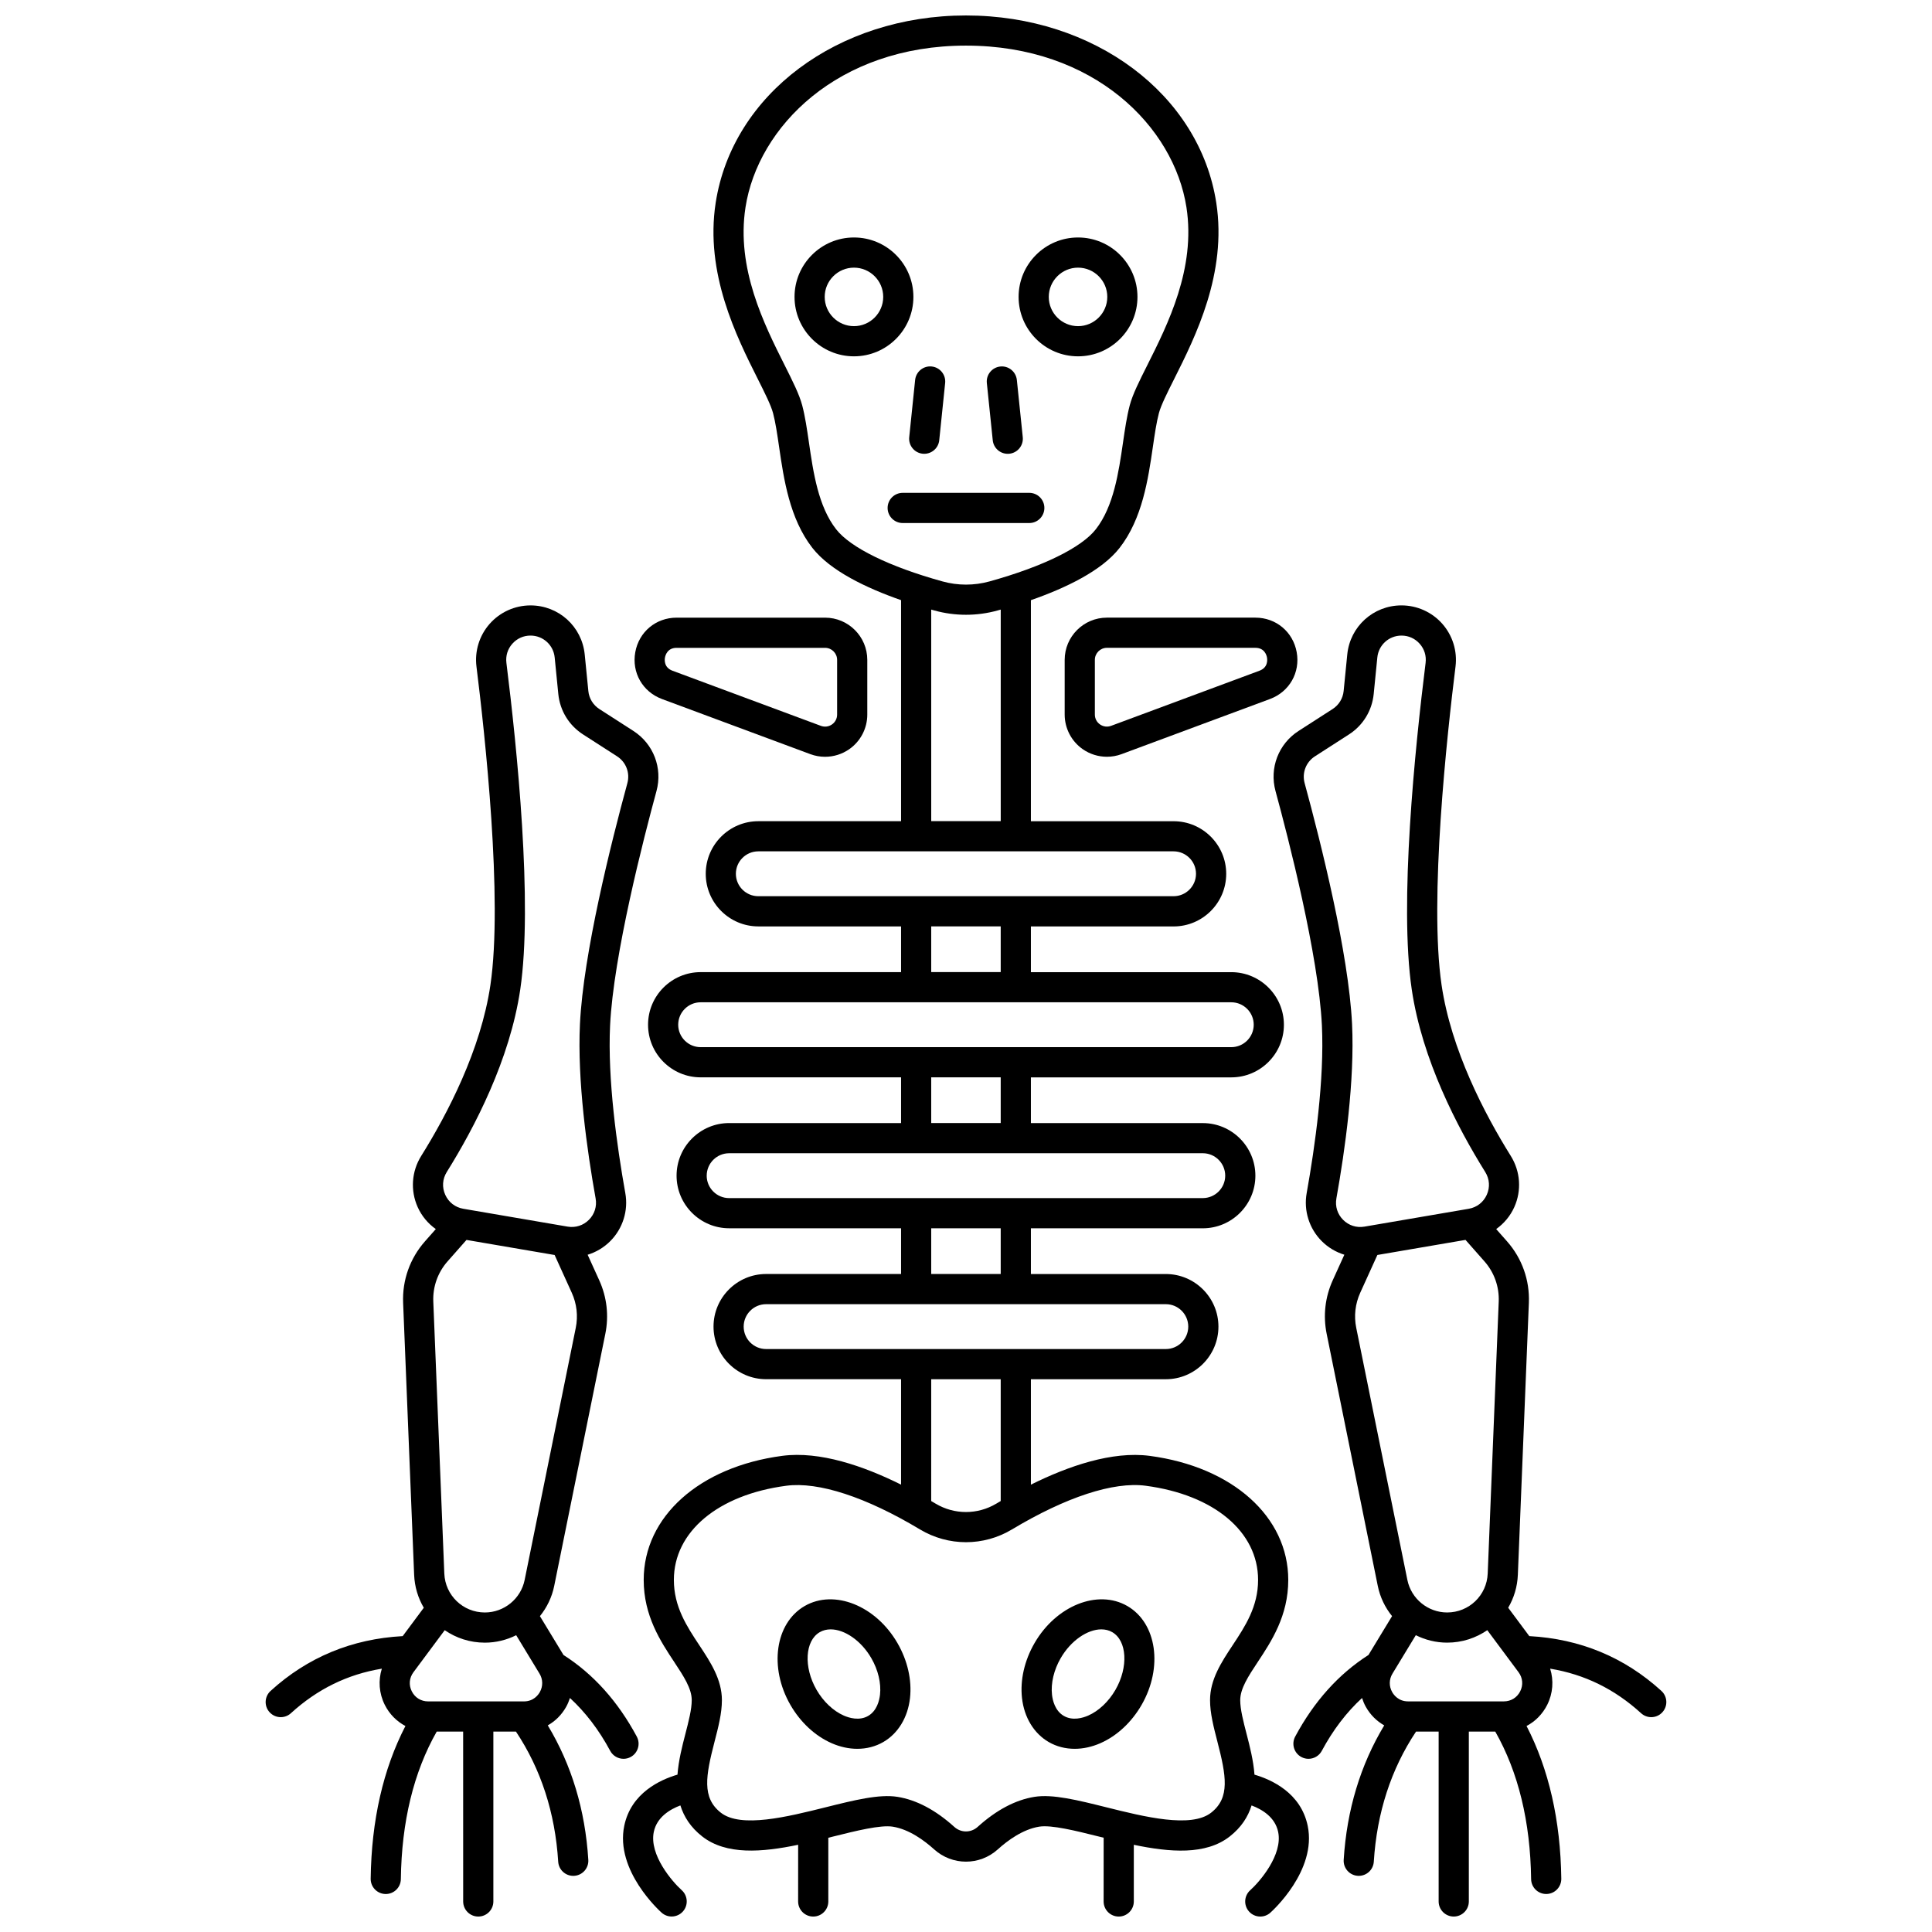
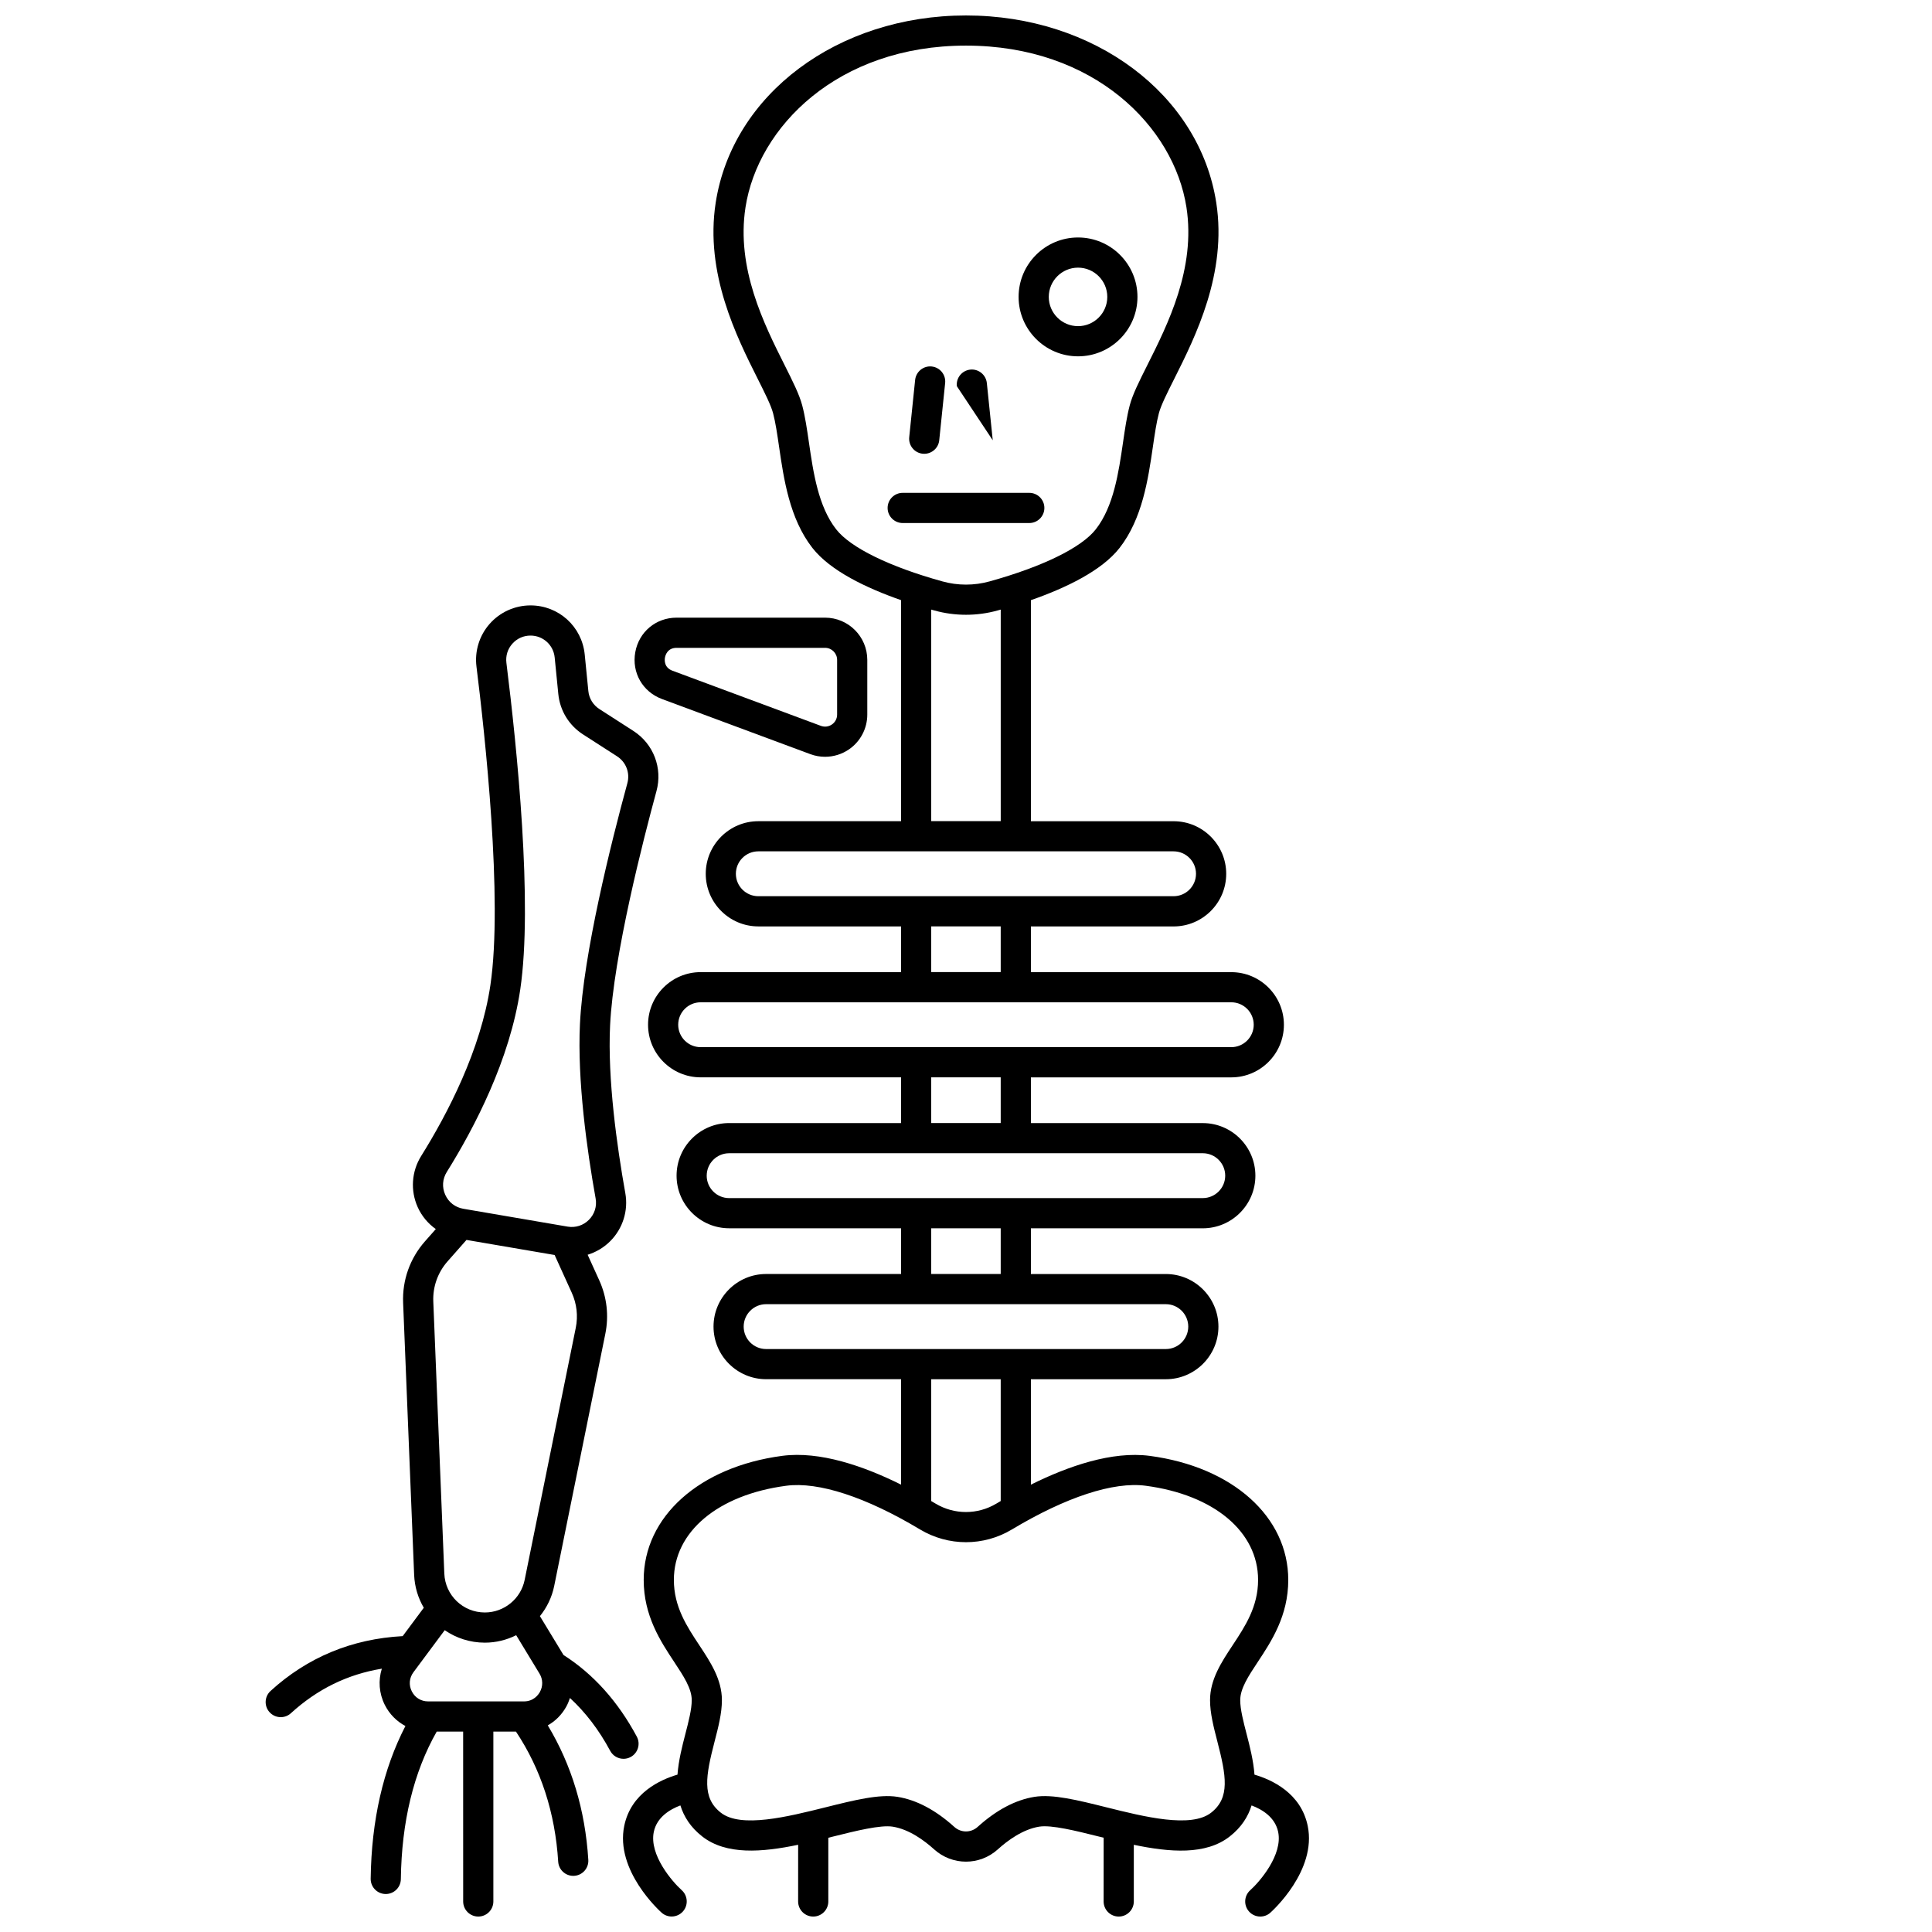
<svg xmlns="http://www.w3.org/2000/svg" width="800px" height="800px" version="1.1" viewBox="144 144 512 512">
  <defs>
    <clipPath id="c">
      <path d="m309 148.09h182v503.81h-182z" />
    </clipPath>
    <clipPath id="b">
      <path d="m214 304h105v347.9h-105z" />
    </clipPath>
    <clipPath id="a">
      <path d="m481 304h105v347.9h-105z" />
    </clipPath>
  </defs>
  <g clip-path="url(#c)">
    <path d="m476.45 614.3c-0.285-3.781-1.246-7.516-2.09-10.773-0.867-3.356-1.688-6.523-1.688-8.961 0-3.098 2.16-6.363 4.66-10.145 3.594-5.438 8.07-12.203 8.07-21.719 0-16.762-14.758-29.977-36.727-32.883-9.953-1.305-21.555 2.699-31.477 7.629v-27.938h35.758c7.688 0 13.941-6.254 13.941-13.941s-6.254-13.941-13.941-13.941h-35.758v-12.117h45.551c7.688 0 13.941-6.254 13.941-13.941s-6.254-13.941-13.941-13.941h-45.551v-12.117h53.109c7.688 0 13.941-6.254 13.941-13.941s-6.254-13.941-13.941-13.941h-53.109v-12.117h37.82c7.688 0 13.941-6.254 13.941-13.941s-6.254-13.941-13.941-13.941h-37.82v-58.582c9.234-3.223 18.77-7.789 23.496-13.84 6.051-7.746 7.59-18.285 8.824-26.758 0.488-3.348 0.949-6.504 1.609-8.988 0.555-2.078 2.184-5.324 4.07-9.086 5.582-11.125 14.02-27.934 11.129-46.633-4.445-28.77-32.344-49.648-66.332-49.648-33.992 0-61.887 20.879-66.332 49.641-2.891 18.699 5.547 35.508 11.129 46.633 1.887 3.762 3.519 7.012 4.07 9.086 0.66 2.481 1.121 5.641 1.609 8.988 1.234 8.473 2.769 19.012 8.824 26.758 4.727 6.051 14.262 10.617 23.496 13.84v58.582h-37.82c-7.688 0-13.941 6.254-13.941 13.941s6.254 13.941 13.941 13.941h37.82v12.117h-53.109c-7.688 0-13.941 6.254-13.941 13.941s6.254 13.941 13.941 13.941h53.109v12.117h-45.551c-7.688 0-13.941 6.254-13.941 13.941s6.254 13.941 13.941 13.941h45.551v12.117h-35.758c-7.688 0-13.941 6.254-13.941 13.941s6.254 13.941 13.941 13.941h35.758v27.938c-9.922-4.934-21.531-8.938-31.477-7.629-21.969 2.902-36.727 16.117-36.727 32.883 0 9.516 4.477 16.285 8.07 21.719 2.5 3.781 4.66 7.047 4.66 10.145 0 2.438-0.82 5.606-1.688 8.961-0.844 3.262-1.805 6.992-2.09 10.777-4.535 1.328-12.297 4.84-14.105 13.551-2.469 11.875 9.402 22.59 9.91 23.039 0.762 0.676 1.707 1.008 2.648 1.008 1.098 0 2.195-0.453 2.984-1.336 1.469-1.645 1.324-4.172-0.316-5.644-2.484-2.231-8.664-9.352-7.398-15.441 0.812-3.902 4.262-5.969 7.047-7.019 0.93 2.988 2.703 5.809 5.789 8.223 6.352 4.977 15.852 4.203 25.418 2.207l-0.004 15.023c0 2.207 1.789 4 4 4 2.207 0 4-1.789 4-4v-16.887c0.398-0.098 0.793-0.199 1.191-0.297 6.219-1.555 12.648-3.152 15.891-2.637 4.332 0.695 8.352 3.652 10.961 6.012 2.406 2.172 5.422 3.258 8.441 3.258 3.016 0 6.035-1.086 8.441-3.262 2.609-2.356 6.629-5.312 10.961-6.012 3.242-0.52 9.672 1.082 15.891 2.637 0.395 0.098 0.793 0.199 1.191 0.297l-0.008 16.891c0 2.207 1.789 4 4 4 2.207 0 4-1.789 4-4v-15.016c9.566 1.996 19.066 2.769 25.418-2.207 3.082-2.414 4.859-5.234 5.789-8.227 2.797 1.051 6.234 3.109 7.047 7.023 1.266 6.09-4.914 13.211-7.394 15.438-1.648 1.469-1.801 3.996-0.332 5.644 0.789 0.891 1.887 1.344 2.988 1.344 0.945 0 1.895-0.332 2.656-1.012 0.508-0.449 12.375-11.164 9.91-23.039-1.809-8.707-9.527-12.219-14.109-13.555zm-110.86-330.03c-4.746-6.074-6.059-15.059-7.211-22.988-0.523-3.582-1.016-6.961-1.793-9.891-0.766-2.871-2.477-6.289-4.648-10.617-5.434-10.824-12.875-25.648-10.375-41.82 3.289-21.301 24.418-42.867 58.43-42.867s55.137 21.562 58.43 42.867c2.5 16.172-4.941 30.996-10.375 41.82-2.172 4.328-3.887 7.746-4.648 10.617-0.777 2.926-1.273 6.309-1.793 9.891-1.156 7.93-2.465 16.914-7.211 22.988-3.797 4.859-14.062 9.895-28.156 13.809-4.086 1.133-8.402 1.133-12.484 0-14.102-3.914-24.363-8.945-28.164-13.809zm25.191 21.277c0.273 0.078 0.555 0.16 0.828 0.234 2.742 0.762 5.562 1.141 8.383 1.141s5.641-0.379 8.383-1.141c0.27-0.074 0.551-0.156 0.828-0.234v56.066h-18.418zm-51.766 70.012c0-3.277 2.668-5.945 5.945-5.945h110.05c3.277 0 5.945 2.668 5.945 5.945s-2.668 5.945-5.945 5.945h-110.05c-3.277 0-5.945-2.668-5.945-5.945zm51.766 13.941h18.418v12.117h-18.418zm-67.051 26.062c0-3.277 2.668-5.945 5.945-5.945h140.63c3.277 0 5.945 2.668 5.945 5.945s-2.668 5.945-5.945 5.945h-140.63c-3.277 0-5.945-2.668-5.945-5.945zm67.051 13.941h18.418v12.117h-18.418zm-59.496 26.062c0-3.277 2.668-5.945 5.945-5.945l125.52-0.004c3.277 0 5.945 2.668 5.945 5.945s-2.668 5.945-5.945 5.945l-125.52 0.004c-3.281 0-5.949-2.668-5.949-5.945zm59.496 13.941h18.418v12.117h-18.418zm-49.699 26.059c0-3.277 2.668-5.945 5.945-5.945h105.93c3.277 0 5.945 2.668 5.945 5.945 0 3.277-2.668 5.945-5.945 5.945h-105.93c-3.281 0-5.945-2.664-5.945-5.945zm49.699 13.945h18.418v32.281c-0.383 0.227-0.773 0.449-1.148 0.676-4.973 2.981-11.152 2.981-16.125 0-0.371-0.223-0.766-0.449-1.148-0.676zm74.18 114.87c-5.328 4.172-17.754 1.07-27.738-1.422-7.641-1.906-14.242-3.555-19.098-2.773-5.027 0.809-10.094 3.492-15.051 7.973-1.758 1.586-4.406 1.586-6.16 0-4.961-4.481-10.023-7.164-15.051-7.973-4.859-0.781-11.457 0.867-19.098 2.773-9.98 2.492-22.41 5.598-27.738 1.422-5.066-3.969-4.008-9.77-1.656-18.855 1-3.863 1.941-7.508 1.941-10.965 0-5.504-3.043-10.105-5.988-14.559-3.316-5.012-6.742-10.195-6.742-17.309 0-12.766 11.688-22.562 29.777-24.953 8.535-1.133 21.129 2.984 35.461 11.582 7.508 4.5 16.84 4.504 24.348 0 14.336-8.598 26.938-12.719 35.461-11.582 18.09 2.391 29.777 12.184 29.777 24.953 0 7.113-3.43 12.297-6.742 17.309-2.945 4.453-5.988 9.055-5.988 14.559 0 3.453 0.945 7.102 1.941 10.965 2.348 9.086 3.41 14.887-1.656 18.855z" />
  </g>
-   <path d="m357.25 569.61c-7.82 4.516-9.516 16.277-3.777 26.219 2.668 4.625 6.555 8.227 10.945 10.148 2.254 0.988 4.559 1.477 6.781 1.477 2.453 0 4.805-0.598 6.867-1.789 3.934-2.269 6.519-6.523 7.094-11.664 0.531-4.762-0.645-9.93-3.316-14.555-5.738-9.941-16.773-14.352-24.594-9.836zm19.961 23.504c-0.172 1.52-0.805 4.269-3.144 5.625-2.344 1.352-5.043 0.523-6.441-0.09-2.797-1.223-5.43-3.711-7.227-6.82-3.477-6.019-3.086-13.02 0.852-15.293 0.867-0.5 1.848-0.738 2.887-0.738 3.672 0 8.074 2.957 10.781 7.648 1.797 3.109 2.633 6.633 2.293 9.668z" />
-   <path d="m442.75 569.61c-7.824-4.516-18.855-0.105-24.594 9.836-2.672 4.625-3.848 9.793-3.316 14.555 0.574 5.141 3.16 9.391 7.094 11.664 2.062 1.191 4.414 1.789 6.867 1.789 2.223 0 4.527-0.492 6.781-1.477 4.391-1.922 8.277-5.523 10.945-10.148 5.738-9.941 4.043-21.703-3.777-26.219zm-3.148 22.219c-1.797 3.109-4.43 5.598-7.227 6.82-1.402 0.613-4.102 1.438-6.441 0.09-2.344-1.352-2.977-4.102-3.144-5.625-0.336-3.031 0.496-6.559 2.293-9.668 2.707-4.691 7.109-7.648 10.781-7.648 1.039 0 2.019 0.234 2.887 0.738 3.934 2.269 4.324 9.273 0.852 15.293z" />
  <path d="m319.43 329.25 39.324 14.609c1.262 0.469 2.582 0.699 3.894 0.699 2.254 0 4.488-0.68 6.391-2 3.008-2.09 4.801-5.523 4.801-9.184v-14.5c0-6.168-5.019-11.188-11.188-11.188h-39.348c-5.481 0-9.984 3.766-10.953 9.16s1.941 10.492 7.078 12.402zm0.793-10.988c0.109-0.605 0.652-2.578 3.082-2.578h39.348c1.758 0 3.191 1.43 3.191 3.191v14.496c0 1.059-0.5 2.016-1.367 2.617-0.871 0.605-1.938 0.738-2.934 0.371l-39.324-14.609c-2.281-0.844-2.106-2.883-1.996-3.488z" />
  <path d="m420.77 278.61c0-2.207-1.789-4-4-4h-33.543c-2.207 0-4 1.789-4 4 0 2.207 1.789 4 4 4h33.543c2.211 0 4-1.789 4-4z" />
  <path d="m388.52 264.24c0.141 0.016 0.277 0.02 0.414 0.02 2.023 0 3.762-1.531 3.973-3.586l1.566-15.164c0.227-2.195-1.371-4.16-3.566-4.387-2.184-0.23-4.16 1.371-4.387 3.566l-1.566 15.164c-0.227 2.195 1.371 4.164 3.566 4.387z" />
-   <path d="m407.09 260.68c0.211 2.059 1.949 3.586 3.973 3.586 0.137 0 0.277-0.008 0.414-0.02 2.195-0.227 3.793-2.191 3.566-4.387l-1.566-15.164c-0.227-2.195-2.199-3.797-4.387-3.566-2.195 0.227-3.793 2.191-3.566 4.387z" />
-   <path d="m386.06 222.68c0-8.684-7.062-15.746-15.75-15.746-8.684 0-15.75 7.062-15.75 15.746 0 8.684 7.062 15.75 15.75 15.75 8.684 0 15.75-7.062 15.75-15.75zm-15.75 7.754c-4.273 0-7.754-3.477-7.754-7.754 0-4.273 3.477-7.75 7.754-7.75 4.273 0 7.754 3.477 7.754 7.75-0.004 4.277-3.481 7.754-7.754 7.754z" />
+   <path d="m407.09 260.68l-1.566-15.164c-0.227-2.195-2.199-3.797-4.387-3.566-2.195 0.227-3.793 2.191-3.566 4.387z" />
  <path d="m429.69 238.43c8.684 0 15.75-7.062 15.75-15.75 0-8.684-7.062-15.746-15.75-15.746-8.684 0-15.75 7.062-15.75 15.746 0.004 8.688 7.066 15.75 15.75 15.75zm0-23.5c4.273 0 7.754 3.477 7.754 7.75 0 4.273-3.477 7.754-7.754 7.754-4.273 0-7.754-3.477-7.754-7.754 0.004-4.273 3.481-7.75 7.754-7.75z" />
  <g clip-path="url(#b)">
    <path d="m311.12 609.63c1.945-1.043 2.68-3.465 1.637-5.414-5-9.328-11.535-16.598-19.422-21.625l-6.25-10.293c1.836-2.277 3.172-4.992 3.785-8.004l13.547-66.809c0.977-4.816 0.418-9.727-1.613-14.199l-3.074-6.766c2.246-0.688 4.324-1.918 6.023-3.633 3.309-3.332 4.789-8.078 3.961-12.699-2.219-12.406-4.719-30.184-4.035-44.426 0.895-18.629 8.895-49.645 12.293-62.117 1.664-6.109-0.793-12.512-6.113-15.938l-9.02-5.805c-1.66-1.07-2.727-2.809-2.922-4.773l-0.961-9.684c-0.734-7.414-6.91-13.008-14.363-13.008-4.141 0-8.086 1.777-10.824 4.879-2.734 3.098-4.012 7.227-3.5 11.332 2.227 17.836 7.039 61.766 3.695 84.391-2.543 17.23-11.379 34.148-18.348 45.309-2.551 4.09-2.898 9.152-0.926 13.547 1.066 2.379 2.742 4.359 4.801 5.824l-2.871 3.25c-3.977 4.504-6.031 10.293-5.789 16.293l2.918 72.062c0.129 3.195 1.047 6.172 2.559 8.746l-5.594 7.519c-13.449 0.727-25.223 5.598-35.008 14.523-1.633 1.488-1.75 4.016-0.262 5.648 0.789 0.863 1.871 1.305 2.953 1.305 0.961 0 1.926-0.344 2.691-1.043 7.023-6.402 14.961-10.297 24.102-11.809-0.984 3.125-0.746 6.551 0.785 9.602 1.23 2.445 3.152 4.375 5.465 5.594-5.906 11.426-9.004 25.012-9.207 40.473-0.027 2.207 1.738 4.019 3.945 4.051h0.055c2.184 0 3.969-1.758 3.996-3.945 0.199-15.223 3.398-28.363 9.504-39.098h7.004l0.008 45.016c0 2.207 1.789 4 4 4 2.207 0 4-1.789 4-4v-45.02h5.988c6.617 9.93 10.387 21.52 11.195 34.484 0.133 2.121 1.891 3.75 3.988 3.75 0.082 0 0.168-0.004 0.25-0.008 2.203-0.137 3.879-2.035 3.742-4.238-0.82-13.203-4.43-25.164-10.742-35.633 1.996-1.125 3.68-2.789 4.863-4.898 0.43-0.762 0.746-1.555 1.012-2.359 4.113 3.785 7.691 8.457 10.668 14.008 0.723 1.344 2.102 2.109 3.527 2.109 0.637 0.004 1.285-0.152 1.883-0.473zm-28.277-14.742h-25.391c-1.871 0-3.484-0.996-4.324-2.668s-0.676-3.562 0.441-5.062l8.285-11.141c3.023 2.078 6.68 3.305 10.633 3.305 2.957 0 5.781-0.715 8.309-1.973l6.184 10.184c0.918 1.516 0.949 3.344 0.082 4.887-0.418 0.746-1.664 2.469-4.219 2.469zm-20.441-140.3c7.367-11.805 16.73-29.781 19.473-48.379 3.359-22.746-0.859-63.988-3.672-86.547-0.23-1.855 0.32-3.648 1.559-5.051 1.238-1.402 2.953-2.176 4.828-2.176 3.324 0 6.078 2.492 6.406 5.801l0.961 9.684c0.438 4.41 2.828 8.312 6.555 10.711l9.02 5.805c2.371 1.527 3.469 4.383 2.727 7.109-4.309 15.805-11.668 45.117-12.566 63.832-0.723 14.988 1.859 33.406 4.152 46.219 0.375 2.09-0.27 4.152-1.766 5.66-1.496 1.508-3.562 2.164-5.656 1.812l-27.641-4.731c-2.152-0.367-3.898-1.723-4.789-3.711-0.895-1.988-0.746-4.188 0.41-6.039zm0.215 23.68 5.008-5.676 23.355 3.996 4.543 10.004c1.332 2.934 1.695 6.148 1.059 9.305l-13.547 66.809c-1.012 4.992-5.445 8.617-10.543 8.617-5.793 0-10.512-4.535-10.746-10.32l-2.918-72.062c-0.164-3.926 1.18-7.719 3.789-10.672z" />
  </g>
-   <path d="m426.15 318.87v14.496c0 3.66 1.793 7.094 4.801 9.184 1.898 1.32 4.133 2 6.391 2 1.312 0 2.633-0.23 3.894-0.699l39.324-14.609c5.137-1.91 8.051-7.008 7.078-12.402-0.969-5.394-5.477-9.16-10.953-9.16h-39.348c-6.168 0-11.188 5.019-11.188 11.191zm53.617-0.613c0.109 0.605 0.285 2.644-1.992 3.488l-39.324 14.609c-0.996 0.367-2.062 0.234-2.934-0.371-0.871-0.605-1.367-1.559-1.367-2.617v-14.496c0-1.758 1.43-3.191 3.191-3.191h39.348c2.43 0 2.973 1.973 3.078 2.578z" />
  <g clip-path="url(#a)">
-     <path d="m584.29 592.11c-9.789-8.926-21.562-13.801-35.008-14.523l-5.594-7.519c1.512-2.574 2.43-5.551 2.559-8.746l2.918-72.062c0.242-6.004-1.812-11.789-5.789-16.293l-2.871-3.25c2.055-1.465 3.734-3.449 4.801-5.824 1.973-4.394 1.625-9.457-0.926-13.547-6.965-11.16-15.805-28.082-18.348-45.309-3.34-22.625 1.473-66.551 3.695-84.391 0.512-4.102-0.766-8.234-3.5-11.332-2.738-3.102-6.684-4.879-10.824-4.879-7.453 0-13.629 5.594-14.363 13.008l-0.961 9.68c-0.195 1.969-1.262 3.707-2.922 4.777l-9.02 5.805c-5.32 3.422-7.777 9.828-6.113 15.934 3.398 12.473 11.398 43.488 12.293 62.117 0.684 14.242-1.816 32.02-4.035 44.426-0.828 4.621 0.652 9.367 3.961 12.699 1.699 1.711 3.777 2.945 6.023 3.633l-3.074 6.766c-2.031 4.473-2.59 9.383-1.613 14.199l13.547 66.809c0.609 3.012 1.945 5.727 3.785 8.004l-6.254 10.297c-7.887 5.031-14.422 12.297-19.422 21.625-1.043 1.945-0.312 4.371 1.637 5.414 0.602 0.32 1.246 0.477 1.887 0.477 1.426 0 2.809-0.766 3.527-2.109 2.977-5.551 6.555-10.223 10.668-14.008 0.266 0.805 0.582 1.598 1.012 2.359 1.188 2.106 2.871 3.773 4.867 4.898-6.309 10.469-9.922 22.426-10.742 35.629-0.137 2.203 1.539 4.102 3.742 4.238 0.082 0.004 0.168 0.008 0.25 0.008 2.094 0 3.856-1.629 3.988-3.75 0.809-12.965 4.578-24.555 11.195-34.484h5.988v45.02c0 2.207 1.789 4 4 4 2.207 0 4-1.789 4-4v-45.02h7.004c6.106 10.734 9.305 23.871 9.504 39.098 0.027 2.188 1.812 3.945 3.996 3.945h0.055c2.207-0.027 3.973-1.844 3.945-4.051-0.203-15.461-3.305-29.047-9.207-40.469 2.312-1.219 4.238-3.148 5.469-5.594 1.531-3.047 1.77-6.473 0.785-9.602 9.141 1.516 17.078 5.406 24.102 11.809 0.766 0.699 1.73 1.043 2.691 1.043 1.086 0 2.168-0.438 2.953-1.305 1.484-1.633 1.371-4.16-0.262-5.648zm-41.746 2.773h-25.387c-2.555 0-3.801-1.727-4.219-2.469-0.867-1.547-0.84-3.371 0.082-4.887l6.184-10.184c2.523 1.258 5.348 1.973 8.309 1.973 3.953 0 7.609-1.223 10.633-3.305l8.285 11.141c1.117 1.5 1.281 3.394 0.441 5.062-0.84 1.672-2.457 2.668-4.328 2.668zm-44.387-133.29c2.293-12.812 4.871-31.23 4.152-46.219-0.898-18.719-8.258-48.027-12.566-63.832-0.742-2.727 0.355-5.582 2.727-7.106l9.02-5.805c3.727-2.398 6.113-6.301 6.555-10.715l0.961-9.68c0.328-3.309 3.082-5.801 6.406-5.801 1.875 0 3.59 0.773 4.828 2.176 1.238 1.398 1.789 3.191 1.559 5.051-2.812 22.559-7.031 63.801-3.672 86.547 2.742 18.594 12.105 36.57 19.473 48.379 1.156 1.852 1.305 4.051 0.414 6.039-0.895 1.988-2.637 3.34-4.789 3.711l-27.641 4.731c-2.098 0.355-4.16-0.301-5.656-1.812-1.5-1.512-2.144-3.574-1.77-5.664zm5.262 34.301c-0.641-3.156-0.273-6.375 1.059-9.309l4.543-10.004 23.355-3.996 5.008 5.676c2.606 2.953 3.953 6.742 3.793 10.676l-2.918 72.062c-0.234 5.789-4.957 10.32-10.746 10.32-5.098 0-9.527-3.625-10.543-8.617z" />
-   </g>
+     </g>
</svg>